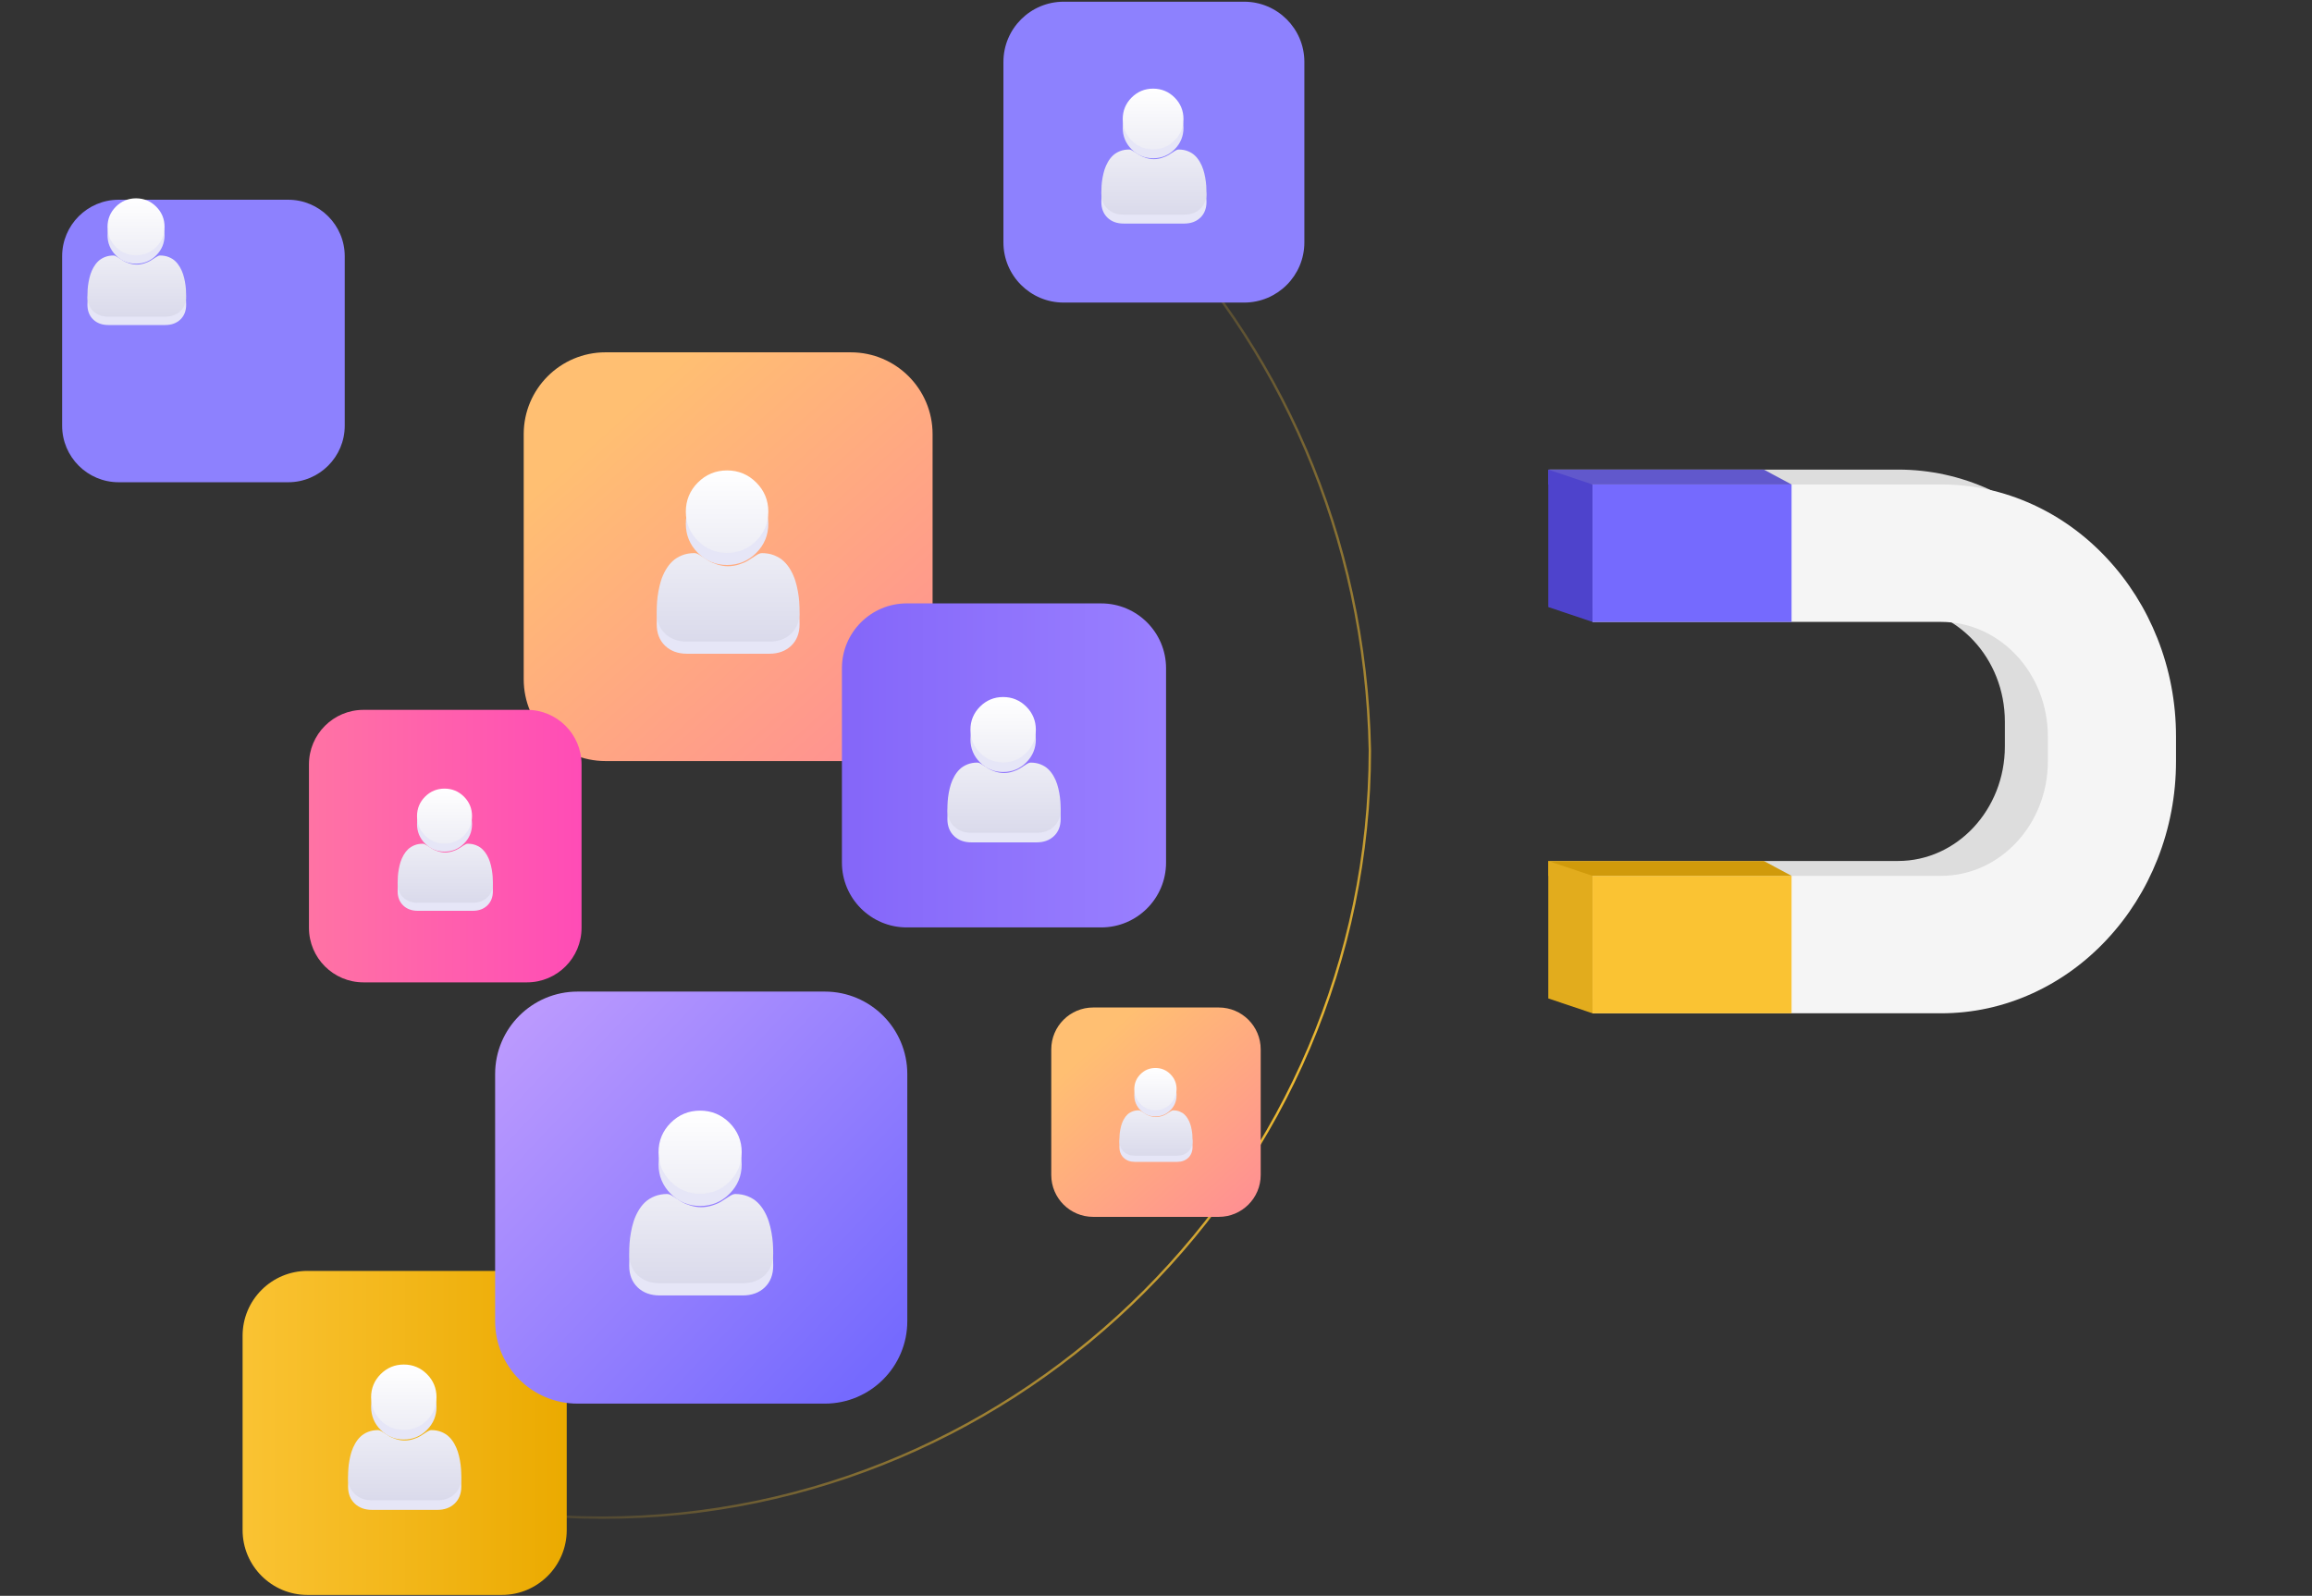
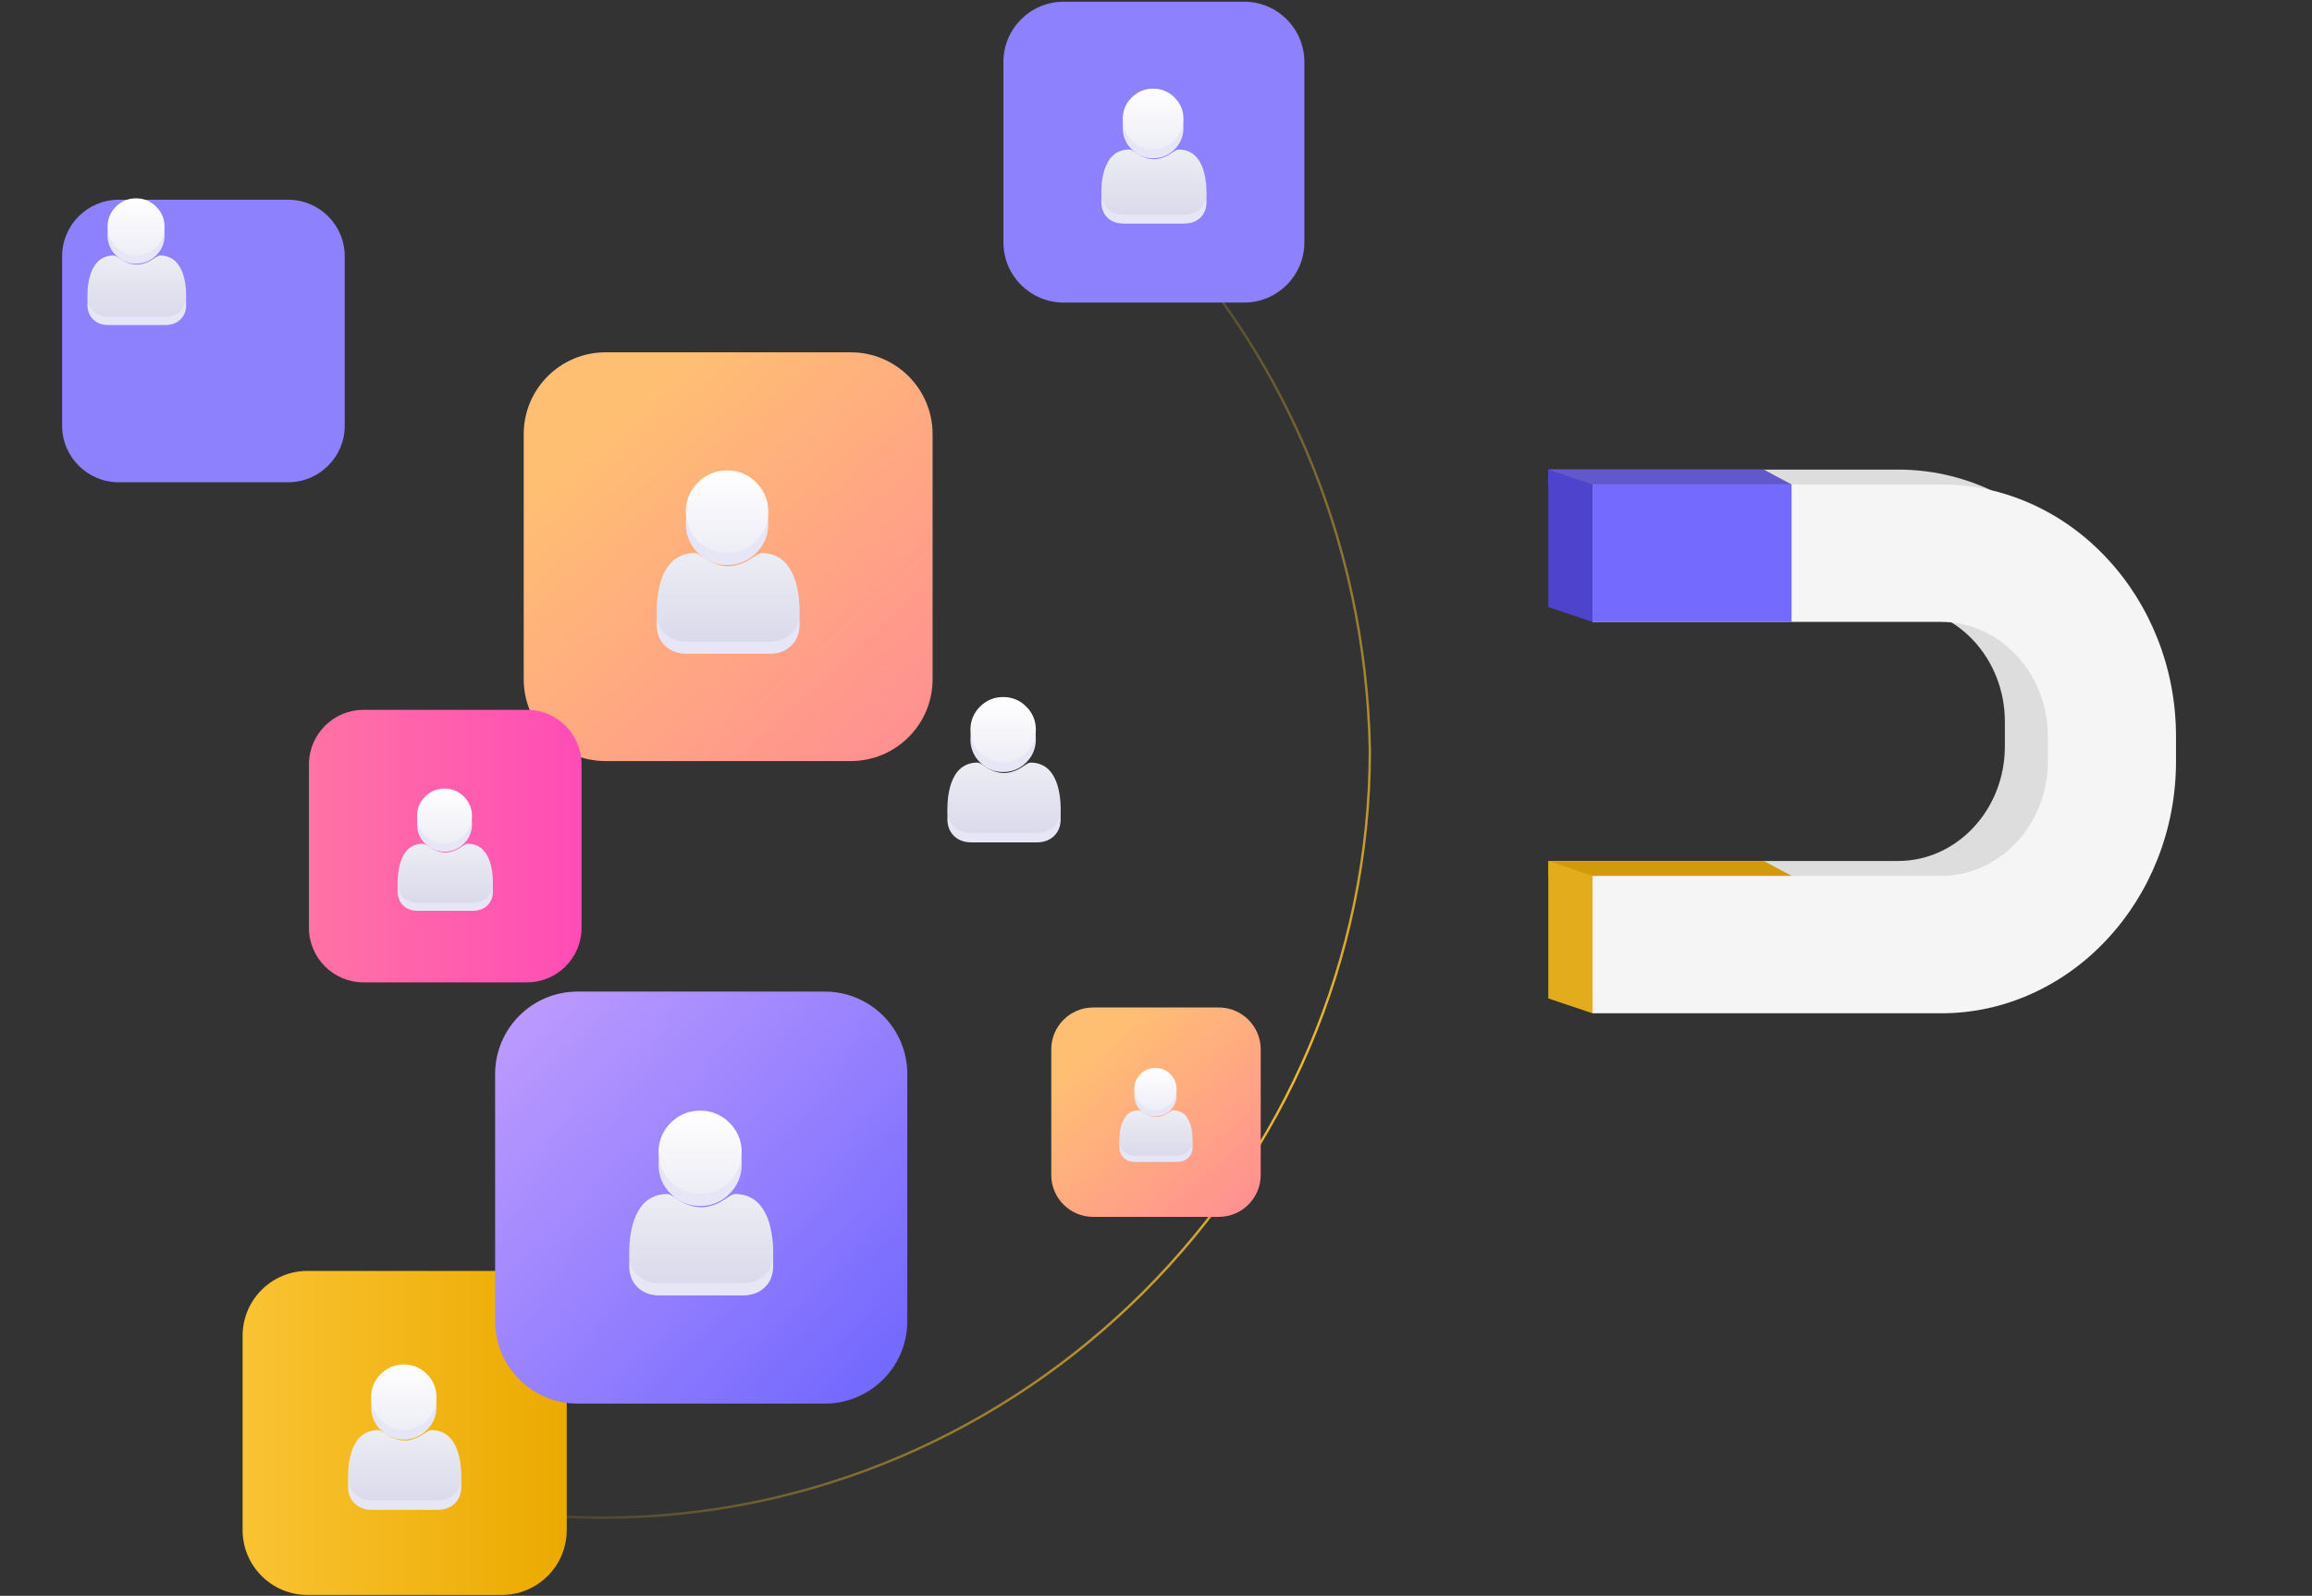
<svg xmlns="http://www.w3.org/2000/svg" width="972" height="671" viewBox="0 0 972 671" fill="none">
  <rect x="0" y="0" width="972" height="671" fill="#333333" stroke="none" />
  <mask id="mask0_452_4416" style="mask-type:alpha" maskUnits="userSpaceOnUse" x="0" y="40" width="973" height="601">
    <rect x="0.16" y="40.227" width="971.84" height="600" fill="#755BD8" />
  </mask>
  <g mask="url(#mask0_452_4416)">
    <path d="M575.913 315.443L575.913 315.434C572.444 135.027 430.197 -7.233 253.237 -7.233C72.817 -7.233 -69.445 135.024 -69.445 315.443C-69.445 495.866 76.285 638.123 253.237 638.123C430.192 638.123 575.913 492.399 575.913 315.443ZM1035.67 311.981C1035.67 744.742 685.997 1094.41 253.237 1094.41C-179.524 1094.41 -529.197 744.742 -529.197 311.981C-529.197 -120.78 -179.524 -470.45 253.237 -470.45C685.997 -470.45 1035.67 -120.78 1035.67 311.981Z" stroke="url(#paint0_radial_452_4416)" />
  </g>
  <path d="M254.57 148.142H357.684C376.664 148.142 392.072 163.546 392.072 182.523V285.62C392.072 304.597 376.664 320.002 357.684 320.002H254.57C235.589 320.002 220.176 304.597 220.176 285.615V182.523C220.176 163.546 235.584 148.137 254.57 148.137V148.142Z" fill="url(#paint1_linear_452_4416)" />
  <g style="mix-blend-mode:multiply">
    <path d="M305.676 237.563C310.443 237.563 314.567 235.851 317.939 232.485C321.31 229.115 323.017 224.991 323.017 220.226C323.017 215.46 321.31 211.337 317.934 207.966C314.563 204.596 310.438 202.889 305.672 202.889C300.905 202.889 296.781 204.596 293.409 207.971C290.038 211.341 288.331 215.465 288.331 220.231C288.331 224.996 290.038 229.12 293.409 232.49C296.781 235.861 300.91 237.568 305.672 237.568L305.676 237.563ZM336.023 258.242C335.927 256.837 335.73 255.307 335.438 253.692C335.145 252.061 334.771 250.522 334.316 249.118C333.85 247.66 333.217 246.227 332.436 244.85C331.625 243.422 330.671 242.18 329.601 241.159C328.484 240.09 327.113 239.227 325.525 238.598C323.948 237.975 322.197 237.659 320.327 237.659C319.593 237.659 318.879 237.956 317.507 238.853C316.663 239.404 315.675 240.042 314.572 240.746C313.632 241.346 312.352 241.911 310.774 242.42C309.235 242.918 307.671 243.168 306.127 243.168C304.583 243.168 303.02 242.913 301.48 242.42C299.903 241.911 298.627 241.346 297.682 240.746C296.589 240.046 295.601 239.414 294.743 238.853C293.371 237.961 292.661 237.659 291.923 237.659C290.053 237.659 288.302 237.975 286.724 238.598C285.142 239.227 283.77 240.085 282.648 241.159C281.579 242.18 280.624 243.427 279.814 244.85C279.032 246.227 278.399 247.66 277.934 249.118C277.483 250.522 277.109 252.061 276.817 253.692C276.529 255.307 276.332 256.837 276.232 258.242C276.136 259.618 276.088 261.051 276.088 262.494C276.088 266.253 277.282 269.298 279.637 271.537C281.962 273.752 285.041 274.874 288.787 274.874H323.458C327.204 274.874 330.282 273.752 332.608 271.537C334.963 269.298 336.157 266.253 336.157 262.49C336.157 261.042 336.109 259.608 336.013 258.237L336.023 258.242Z" fill="#E6E6F7" />
  </g>
  <path d="M305.676 232.477C310.443 232.477 314.567 230.765 317.939 227.395C321.31 224.024 323.017 219.901 323.017 215.135C323.017 210.369 321.31 206.246 317.934 202.875C314.563 199.505 310.438 197.798 305.672 197.798C300.905 197.798 296.781 199.505 293.409 202.875C290.038 206.246 288.331 210.369 288.331 215.135C288.331 219.901 290.038 224.024 293.409 227.395C296.781 230.765 300.91 232.477 305.672 232.477H305.676ZM336.023 253.156C335.927 251.751 335.73 250.221 335.438 248.606C335.145 246.975 334.771 245.441 334.316 244.032C333.85 242.579 333.217 241.141 332.436 239.764C331.625 238.336 330.671 237.094 329.601 236.068C328.484 234.999 327.113 234.136 325.525 233.508C323.948 232.884 322.197 232.568 320.327 232.568C319.593 232.568 318.879 232.865 317.507 233.762C316.663 234.313 315.675 234.946 314.572 235.651C313.632 236.255 312.352 236.816 310.774 237.324C309.235 237.823 307.671 238.077 306.127 238.077C304.583 238.077 303.02 237.823 301.48 237.324C299.903 236.816 298.627 236.255 297.682 235.651C296.589 234.951 295.601 234.313 294.743 233.757C293.371 232.86 292.661 232.558 291.923 232.558C290.053 232.558 288.302 232.875 286.724 233.498C285.142 234.126 283.77 234.984 282.648 236.058C281.579 237.084 280.624 238.326 279.814 239.755C279.032 241.131 278.399 242.564 277.934 244.022C277.483 245.427 277.109 246.966 276.817 248.596C276.529 250.212 276.332 251.741 276.232 253.146C276.136 254.522 276.088 255.951 276.088 257.399C276.088 261.158 277.282 264.197 279.637 266.441C281.962 268.656 285.041 269.778 288.787 269.778H323.458C327.204 269.778 330.282 268.656 332.608 266.441C334.963 264.202 336.157 261.158 336.157 257.394C336.157 255.946 336.109 254.512 336.013 253.141L336.023 253.156Z" fill="url(#paint2_linear_452_4416)" />
  <path d="M459.588 423.62H512.406C522.126 423.62 530.02 431.512 530.02 441.23V494.038C530.02 503.756 522.127 511.653 512.401 511.653H459.583C449.862 511.653 441.969 503.761 441.969 494.042V441.23C441.969 431.512 449.862 423.62 459.583 423.62H459.588Z" fill="url(#paint3_linear_452_4416)" />
  <g style="mix-blend-mode:multiply">
    <path d="M485.762 469.427C488.203 469.427 490.318 468.549 492.044 466.823C493.771 465.097 494.648 462.983 494.648 460.543C494.648 458.102 493.776 455.988 492.044 454.262C490.318 452.536 488.203 451.658 485.762 451.658C483.321 451.658 481.206 452.536 479.48 454.262C477.754 455.988 476.876 458.102 476.876 460.543C476.876 462.983 477.754 465.097 479.48 466.823C481.206 468.549 483.321 469.427 485.762 469.427ZM501.305 480.018C501.257 479.299 501.156 478.517 501.007 477.688C500.859 476.854 500.667 476.067 500.432 475.343C500.192 474.595 499.871 473.862 499.468 473.157C499.051 472.428 498.562 471.786 498.015 471.263C497.444 470.717 496.739 470.275 495.929 469.954C495.118 469.633 494.222 469.475 493.263 469.475C492.888 469.475 492.524 469.628 491.819 470.088C491.387 470.371 490.879 470.697 490.313 471.057C489.829 471.364 489.177 471.651 488.366 471.915C487.575 472.169 486.779 472.299 485.983 472.299C485.187 472.299 484.391 472.169 483.604 471.915C482.799 471.651 482.142 471.364 481.662 471.057C481.101 470.702 480.593 470.371 480.156 470.088C479.451 469.633 479.087 469.475 478.713 469.475C477.754 469.475 476.857 469.638 476.051 469.954C475.241 470.275 474.541 470.717 473.965 471.263C473.419 471.786 472.929 472.423 472.512 473.157C472.109 473.862 471.788 474.595 471.548 475.343C471.318 476.062 471.126 476.854 470.973 477.688C470.824 478.512 470.723 479.299 470.675 480.018C470.627 480.723 470.604 481.456 470.604 482.195C470.604 484.122 471.217 485.68 472.421 486.826C473.615 487.962 475.188 488.533 477.106 488.533H494.869C496.787 488.533 498.365 487.958 499.554 486.826C500.763 485.68 501.372 484.117 501.372 482.195C501.372 481.451 501.348 480.718 501.3 480.018H501.305Z" fill="#E6E6F7" />
  </g>
  <path d="M485.762 466.818C488.203 466.818 490.318 465.941 492.044 464.215C493.771 462.489 494.648 460.375 494.648 457.934C494.648 455.494 493.776 453.379 492.044 451.653C490.318 449.927 488.203 449.055 485.762 449.055C483.321 449.055 481.206 449.927 479.48 451.658C477.754 453.384 476.876 455.499 476.876 457.939C476.876 460.379 477.754 462.494 479.48 464.22C481.206 465.946 483.321 466.823 485.762 466.823V466.818ZM501.305 477.41C501.257 476.69 501.156 475.904 501.007 475.079C500.859 474.245 500.667 473.459 500.432 472.735C500.192 471.992 499.871 471.258 499.468 470.553C499.051 469.82 498.562 469.182 498.015 468.66C497.444 468.113 496.739 467.672 495.929 467.351C495.118 467.029 494.222 466.871 493.263 466.871C492.888 466.871 492.524 467.025 491.819 467.48C491.387 467.763 490.879 468.089 490.313 468.449C489.829 468.755 489.177 469.048 488.366 469.307C487.575 469.561 486.779 469.69 485.983 469.69C485.187 469.69 484.391 469.561 483.604 469.307C482.799 469.043 482.142 468.755 481.662 468.449C481.101 468.089 480.593 467.763 480.156 467.48C479.451 467.02 479.087 466.866 478.713 466.866C477.754 466.866 476.857 467.029 476.051 467.346C475.241 467.667 474.541 468.108 473.965 468.655C473.419 469.177 472.929 469.815 472.512 470.549C472.109 471.253 471.788 471.987 471.548 472.73C471.318 473.454 471.126 474.24 470.973 475.075C470.824 475.899 470.723 476.686 470.675 477.405C470.627 478.11 470.604 478.843 470.604 479.582C470.604 481.509 471.217 483.067 472.421 484.213C473.615 485.349 475.188 485.92 477.106 485.92H494.869C496.787 485.92 498.365 485.345 499.554 484.213C500.763 483.067 501.372 481.504 501.372 479.582C501.372 478.838 501.348 478.105 501.3 477.405L501.305 477.41Z" fill="url(#paint4_linear_452_4416)" />
  <path d="M447.165 0.719H523.065C537.034 0.719 548.377 12.059 548.377 26.025V101.916C548.377 115.882 537.034 127.222 523.065 127.222H447.165C433.197 127.222 421.854 115.882 421.854 101.916V26.032C421.854 12.066 433.197 0.719 447.172 0.719H447.165Z" fill="#8D81FE" />
  <g style="mix-blend-mode:multiply">
    <path d="M484.783 66.544C488.291 66.544 491.33 65.284 493.811 62.803C496.292 60.323 497.553 57.284 497.553 53.778C497.553 50.271 496.298 47.232 493.811 44.752C491.33 42.272 488.291 41.011 484.783 41.011C481.276 41.011 478.236 42.272 475.756 44.752C473.275 47.232 472.014 50.271 472.014 53.778C472.014 57.284 473.275 60.323 475.756 62.803C478.236 65.284 481.276 66.544 484.783 66.544ZM507.118 81.764C507.049 80.73 506.897 79.6 506.69 78.415C506.477 77.217 506.201 76.087 505.864 75.046C505.519 73.972 505.057 72.917 504.478 71.905C503.879 70.85 503.176 69.934 502.39 69.183C501.57 68.398 500.557 67.764 499.393 67.302C498.228 66.841 496.939 66.613 495.561 66.613C495.024 66.613 494.5 66.834 493.487 67.495C492.867 67.902 492.136 68.37 491.33 68.887C490.634 69.328 489.697 69.741 488.532 70.12C487.395 70.485 486.251 70.671 485.114 70.671C483.977 70.671 482.826 70.485 481.696 70.12C480.538 69.741 479.594 69.328 478.905 68.887C478.099 68.377 477.368 67.902 476.741 67.495C475.728 66.841 475.204 66.613 474.667 66.613C473.289 66.613 472 66.847 470.842 67.302C469.678 67.764 468.671 68.398 467.844 69.183C467.059 69.934 466.356 70.85 465.756 71.905C465.178 72.917 464.716 73.972 464.371 75.046C464.04 76.08 463.765 77.217 463.544 78.415C463.331 79.6 463.186 80.73 463.117 81.764C463.048 82.777 463.014 83.831 463.014 84.892C463.014 87.655 463.896 89.901 465.625 91.547C467.335 93.18 469.602 94 472.358 94H497.883C500.64 94 502.907 93.173 504.616 91.547C506.353 89.901 507.228 87.655 507.228 84.892C507.228 83.824 507.193 82.77 507.125 81.764H507.118Z" fill="#E6E6F7" />
  </g>
  <path d="M484.783 62.794C488.291 62.794 491.33 61.533 493.811 59.053C496.292 56.573 497.553 53.534 497.553 50.028C497.553 46.521 496.298 43.482 493.811 41.002C491.33 38.522 488.291 37.268 484.783 37.268C481.276 37.268 478.236 38.528 475.756 41.009C473.275 43.489 472.014 46.528 472.014 50.034C472.014 53.541 473.275 56.58 475.756 59.06C478.236 61.54 481.276 62.801 484.783 62.801V62.794ZM507.118 78.014C507.049 76.98 506.897 75.857 506.69 74.665C506.477 73.467 506.201 72.337 505.864 71.296C505.519 70.228 505.057 69.167 504.478 68.161C503.879 67.107 503.176 66.191 502.39 65.44C501.57 64.654 500.557 64.021 499.393 63.559C498.228 63.097 496.939 62.87 495.561 62.87C495.024 62.87 494.5 63.09 493.487 63.745C492.867 64.151 492.136 64.62 491.33 65.137C490.634 65.578 489.697 65.991 488.532 66.37C487.395 66.735 486.251 66.921 485.114 66.921C483.977 66.921 482.826 66.735 481.696 66.37C480.538 65.991 479.594 65.578 478.905 65.137C478.099 64.62 477.368 64.151 476.741 63.745C475.728 63.09 475.204 62.863 474.667 62.863C473.289 62.863 472 63.097 470.842 63.552C469.678 64.014 468.671 64.648 467.844 65.433C467.059 66.184 466.356 67.1 465.756 68.154C465.178 69.167 464.716 70.221 464.371 71.289C464.04 72.323 463.765 73.46 463.544 74.659C463.331 75.844 463.186 76.973 463.117 78.007C463.048 79.02 463.014 80.074 463.014 81.135C463.014 83.898 463.896 86.144 465.625 87.79C467.335 89.423 469.602 90.243 472.358 90.243H497.883C500.64 90.243 502.907 89.416 504.616 87.79C506.353 86.144 507.228 83.898 507.228 81.135C507.228 80.067 507.193 79.013 507.125 78.007L507.118 78.014Z" fill="url(#paint5_linear_452_4416)" />
  <path d="M49.89 83.984H121.166C134.282 83.984 144.933 94.633 144.933 107.746V179C144.933 192.114 134.282 202.769 121.159 202.769H49.89C36.774 202.769 26.123 192.12 26.123 179.007V107.746C26.123 94.633 36.774 83.984 49.89 83.984Z" fill="#8D81FE" />
  <g style="mix-blend-mode:multiply">
    <path d="M57.193 110.883C60.487 110.883 63.34 109.699 65.67 107.37C67.999 105.041 69.183 102.188 69.183 98.895C69.183 95.602 68.006 92.749 65.67 90.42C63.34 88.091 60.487 86.907 57.193 86.907C53.9 86.907 51.046 88.091 48.716 90.42C46.387 92.749 45.203 95.602 45.203 98.895C45.203 102.188 46.387 105.041 48.716 107.37C51.046 109.699 53.9 110.883 57.193 110.883ZM78.165 125.174C78.1 124.203 77.964 123.149 77.764 122.03C77.563 120.904 77.304 119.843 76.987 118.866C76.664 117.857 76.23 116.867 75.686 115.916C75.124 114.926 74.463 114.066 73.726 113.361C72.956 112.623 72.005 112.028 70.911 111.594C69.817 111.161 68.608 110.947 67.313 110.947C66.809 110.947 66.317 111.155 65.366 111.776C64.783 112.157 64.097 112.597 63.34 113.082C62.687 113.496 61.807 113.885 60.713 114.24C59.645 114.583 58.571 114.758 57.504 114.758C56.436 114.758 55.355 114.583 54.294 114.24C53.207 113.885 52.321 113.496 51.673 113.082C50.916 112.597 50.23 112.157 49.642 111.776C48.691 111.155 48.199 110.947 47.694 110.947C46.4 110.947 45.19 111.167 44.103 111.594C43.009 112.028 42.064 112.623 41.288 113.361C40.55 114.066 39.89 114.926 39.327 115.916C38.784 116.867 38.35 117.857 38.027 118.866C37.716 119.836 37.457 120.904 37.25 122.03C37.05 123.142 36.914 124.203 36.849 125.174C36.784 126.125 36.752 127.114 36.752 128.111C36.752 130.705 37.58 132.814 39.204 134.36C40.809 135.887 42.938 136.663 45.526 136.663H69.494C72.082 136.663 74.211 135.887 75.816 134.36C77.447 132.814 78.268 130.705 78.268 128.111C78.268 127.108 78.236 126.118 78.171 125.174H78.165Z" fill="#E6E6F7" />
  </g>
  <path d="M57.193 107.362C60.487 107.362 63.34 106.178 65.67 103.849C67.999 101.52 69.183 98.667 69.183 95.374C69.183 92.082 68.006 89.229 65.67 86.9C63.34 84.571 60.487 83.387 57.193 83.387C53.9 83.387 51.046 84.571 48.716 86.9C46.387 89.229 45.203 92.082 45.203 95.374C45.203 98.667 46.387 101.514 48.716 103.849C51.046 106.178 53.9 107.362 57.193 107.362ZM78.165 121.653C78.1 120.683 77.964 119.628 77.764 118.509C77.563 117.383 77.304 116.322 76.987 115.346C76.664 114.343 76.23 113.346 75.686 112.402C75.124 111.412 74.463 110.552 73.726 109.847C72.956 109.109 72.005 108.514 70.911 108.08C69.817 107.647 68.608 107.433 67.313 107.433C66.809 107.433 66.317 107.64 65.366 108.262C64.783 108.643 64.097 109.083 63.34 109.568C62.687 109.982 61.807 110.377 60.713 110.726C59.645 111.069 58.571 111.244 57.504 111.244C56.436 111.244 55.355 111.069 54.294 110.726C53.207 110.371 52.321 109.982 51.673 109.568C50.916 109.083 50.23 108.643 49.642 108.262C48.691 107.647 48.199 107.433 47.694 107.433C46.4 107.433 45.19 107.653 44.103 108.08C43.009 108.514 42.064 109.109 41.288 109.847C40.55 110.552 39.89 111.412 39.327 112.402C38.784 113.353 38.35 114.343 38.027 115.346C37.716 116.316 37.457 117.383 37.25 118.509C37.05 119.622 36.914 120.683 36.849 121.653C36.784 122.604 36.752 123.594 36.752 124.59C36.752 127.184 37.58 129.293 39.204 130.84C40.809 132.373 42.938 133.143 45.526 133.143H69.494C72.082 133.143 74.211 132.366 75.816 130.84C77.447 129.293 78.268 127.184 78.268 124.59C78.268 123.588 78.236 122.598 78.171 121.653H78.165Z" fill="url(#paint6_linear_452_4416)" />
  <path d="M129.258 534.384H210.998C226.046 534.384 238.261 546.595 238.261 561.641V643.364C238.261 658.409 226.046 670.621 210.998 670.621H129.253C114.205 670.621 101.99 658.409 101.99 643.364V561.636C101.99 546.591 114.205 534.379 129.253 534.379L129.258 534.384Z" fill="url(#paint7_linear_452_4416)" />
  <g style="mix-blend-mode:multiply">
    <path d="M169.767 605.274C173.546 605.274 176.816 603.917 179.487 601.247C182.163 598.576 183.516 595.306 183.516 591.528C183.516 587.75 182.163 584.48 179.487 581.81C176.816 579.139 173.546 577.782 169.767 577.782C165.988 577.782 162.717 579.139 160.046 581.81C157.375 584.48 156.018 587.75 156.018 591.528C156.018 595.306 157.375 598.576 160.046 601.247C162.717 603.917 165.988 605.274 169.767 605.274ZM193.826 621.667C193.749 620.554 193.591 619.341 193.361 618.061C193.131 616.771 192.829 615.549 192.474 614.437C192.105 613.281 191.606 612.145 190.982 611.056C190.34 609.925 189.582 608.937 188.733 608.127C187.846 607.278 186.762 606.597 185.506 606.099C184.254 605.605 182.868 605.356 181.382 605.356C180.801 605.356 180.236 605.595 179.147 606.3C178.48 606.736 177.694 607.24 176.821 607.801C176.073 608.276 175.061 608.726 173.81 609.129C172.587 609.522 171.349 609.723 170.127 609.723C168.904 609.723 167.666 609.522 166.444 609.129C165.192 608.726 164.18 608.276 163.437 607.801C162.569 607.249 161.787 606.741 161.106 606.3C160.017 605.591 159.456 605.356 158.871 605.356C157.385 605.356 156.004 605.605 154.752 606.104C153.496 606.602 152.412 607.283 151.525 608.132C150.676 608.942 149.923 609.93 149.28 611.061C148.662 612.15 148.158 613.291 147.789 614.441C147.434 615.554 147.132 616.776 146.902 618.066C146.671 619.346 146.513 620.559 146.441 621.671C146.365 622.765 146.326 623.896 146.326 625.042C146.326 628.019 147.271 630.436 149.141 632.215C150.987 633.969 153.428 634.856 156.392 634.856H183.875C186.844 634.856 189.285 633.969 191.131 632.215C193.001 630.436 193.946 628.024 193.946 625.042C193.946 623.891 193.908 622.76 193.831 621.671L193.826 621.667Z" fill="#E6E6F7" />
  </g>
  <path d="M169.767 601.237C173.546 601.237 176.816 599.88 179.487 597.21C182.163 594.539 183.516 591.269 183.516 587.491C183.516 583.713 182.163 580.443 179.487 577.772C176.816 575.102 173.546 573.745 169.767 573.745C165.988 573.745 162.717 575.102 160.046 577.772C157.375 580.443 156.018 583.713 156.018 587.491C156.018 591.269 157.375 594.539 160.046 597.21C162.717 599.88 165.988 601.237 169.767 601.237ZM193.826 617.63C193.749 616.517 193.591 615.304 193.361 614.024C193.131 612.734 192.829 611.512 192.474 610.399C192.105 609.249 191.606 608.108 190.982 607.019C190.34 605.888 189.582 604.9 188.733 604.09C187.846 603.241 186.762 602.56 185.506 602.062C184.254 601.568 182.868 601.318 181.382 601.318C180.801 601.318 180.236 601.553 179.147 602.263C178.48 602.699 177.694 603.203 176.821 603.764C176.073 604.243 175.061 604.689 173.81 605.092C172.587 605.485 171.349 605.686 170.127 605.686C168.904 605.686 167.666 605.485 166.444 605.092C165.192 604.689 164.18 604.243 163.437 603.769C162.569 603.212 161.787 602.709 161.106 602.268C160.017 601.558 159.456 601.318 158.871 601.318C157.385 601.318 156.004 601.573 154.752 602.066C153.496 602.565 152.412 603.246 151.525 604.095C150.676 604.905 149.923 605.892 149.28 607.024C148.662 608.112 148.158 609.253 147.789 610.404C147.434 611.521 147.132 612.739 146.902 614.029C146.671 615.309 146.513 616.522 146.441 617.634C146.365 618.727 146.326 619.859 146.326 621.005C146.326 623.982 147.271 626.394 149.141 628.173C150.987 629.928 153.428 630.819 156.392 630.819H183.875C186.844 630.819 189.285 629.932 191.131 628.173C193.001 626.394 193.946 623.982 193.946 621.005C193.946 619.854 193.908 618.723 193.831 617.634L193.826 617.63Z" fill="url(#paint8_linear_452_4416)" />
-   <path d="M381.225 253.714H462.965C478.013 253.714 490.228 265.925 490.228 280.971V362.694C490.228 377.739 478.013 389.951 462.965 389.951H381.22C366.171 389.951 353.957 377.739 353.957 362.694V280.966C353.957 265.921 366.171 253.709 381.22 253.709L381.225 253.714Z" fill="url(#paint9_linear_452_4416)" />
  <g style="mix-blend-mode:multiply">
    <path d="M421.737 324.609C425.516 324.609 428.786 323.252 431.457 320.582C434.133 317.911 435.486 314.641 435.486 310.863C435.486 307.085 434.133 303.815 431.457 301.145C428.786 298.474 425.516 297.117 421.737 297.117C417.958 297.117 414.687 298.474 412.016 301.145C409.345 303.815 407.988 307.085 407.988 310.863C407.988 314.641 409.345 317.906 412.016 320.582C414.687 323.252 417.958 324.609 421.737 324.609ZM445.796 341.002C445.719 339.889 445.561 338.676 445.336 337.396C445.101 336.106 444.803 334.884 444.448 333.771C444.079 332.616 443.58 331.48 442.957 330.391C442.314 329.26 441.557 328.272 440.708 327.462C439.821 326.613 438.737 325.932 437.48 325.434C436.229 324.94 434.843 324.691 433.356 324.691C432.776 324.691 432.21 324.93 431.122 325.635C430.455 326.071 429.669 326.575 428.796 327.136C428.048 327.61 427.036 328.061 425.784 328.464C424.561 328.857 423.324 329.058 422.101 329.058C420.878 329.058 419.641 328.857 418.418 328.464C417.167 328.061 416.155 327.61 415.411 327.136C414.543 326.584 413.762 326.076 413.081 325.635C411.992 324.926 411.431 324.686 410.846 324.686C409.359 324.686 407.978 324.94 406.727 325.434C405.47 325.932 404.386 326.613 403.499 327.462C402.65 328.272 401.897 329.26 401.255 330.391C400.636 331.48 400.133 332.621 399.763 333.771C399.409 334.884 399.106 336.106 398.876 337.396C398.646 338.676 398.488 339.889 398.416 341.002C398.339 342.095 398.301 343.226 398.301 344.372C398.301 347.35 399.246 349.766 401.116 351.545C402.962 353.3 405.403 354.191 408.367 354.191H435.85C438.818 354.191 441.259 353.304 443.106 351.545C444.976 349.766 445.921 347.354 445.921 344.372C445.921 343.222 445.882 342.09 445.806 341.002H445.796Z" fill="#E6E6F7" />
  </g>
  <path d="M421.737 320.572C425.516 320.572 428.786 319.215 431.457 316.545C434.133 313.874 435.486 310.604 435.486 306.826C435.486 303.048 434.133 299.778 431.457 297.108C428.786 294.437 425.516 293.08 421.737 293.08C417.958 293.08 414.687 294.437 412.016 297.108C409.345 299.778 407.988 303.048 407.988 306.826C407.988 310.604 409.345 313.874 412.016 316.545C414.687 319.215 417.958 320.572 421.737 320.572ZM445.796 336.965C445.719 335.852 445.561 334.639 445.336 333.359C445.101 332.069 444.803 330.851 444.448 329.734C444.079 328.584 443.58 327.443 442.957 326.354C442.314 325.223 441.557 324.235 440.708 323.425C439.821 322.576 438.737 321.895 437.48 321.397C436.229 320.903 434.843 320.653 433.356 320.653C432.776 320.653 432.21 320.888 431.122 321.603C430.455 322.039 429.669 322.543 428.796 323.099C428.048 323.578 427.036 324.024 425.784 324.427C424.561 324.82 423.324 325.021 422.101 325.021C420.878 325.021 419.641 324.82 418.418 324.427C417.167 324.024 416.155 323.578 415.411 323.099C414.543 322.543 413.762 322.039 413.081 321.598C411.992 320.888 411.431 320.649 410.846 320.649C409.359 320.649 407.978 320.898 406.727 321.397C405.47 321.895 404.386 322.576 403.499 323.425C402.65 324.235 401.897 325.223 401.255 326.354C400.636 327.443 400.133 328.584 399.763 329.734C399.409 330.851 399.106 332.069 398.876 333.359C398.646 334.639 398.488 335.852 398.416 336.969C398.339 338.062 398.301 339.194 398.301 340.34C398.301 343.317 399.246 345.729 401.116 347.508C402.962 349.263 405.403 350.154 408.367 350.154H435.85C438.818 350.154 441.259 349.267 443.106 347.508C444.976 345.734 445.921 343.317 445.921 340.34C445.921 339.189 445.882 338.058 445.806 336.969L445.796 336.965Z" fill="url(#paint10_linear_452_4416)" />
  <path d="M152.813 298.469H221.559C234.214 298.469 244.49 308.742 244.49 321.394V390.126C244.49 402.778 234.214 413.051 221.559 413.051H152.813C140.158 413.051 129.889 402.778 129.889 390.131V321.4C129.889 308.748 140.164 298.474 152.819 298.474L152.813 298.469Z" fill="url(#paint11_linear_452_4416)" />
  <g style="mix-blend-mode:multiply">
    <path d="M186.884 358.09C190.061 358.09 192.813 356.949 195.063 354.706C197.312 352.457 198.448 349.71 198.448 346.534C198.448 343.359 197.312 340.607 195.063 338.358C192.813 336.114 190.066 334.973 186.884 334.973C183.702 334.973 180.955 336.114 178.711 338.358C176.462 340.601 175.326 343.353 175.326 346.529C175.326 349.705 176.468 352.457 178.711 354.7C180.961 356.949 183.708 358.085 186.884 358.085V358.09ZM207.113 371.879C207.051 370.941 206.915 369.923 206.723 368.844C206.525 367.759 206.276 366.731 205.977 365.798C205.666 364.826 205.248 363.871 204.722 362.956C204.18 362.006 203.546 361.176 202.834 360.492C202.088 359.78 201.173 359.204 200.116 358.786C199.064 358.367 197.9 358.158 196.651 358.158C196.159 358.158 195.685 358.356 194.775 358.955C194.209 359.322 193.554 359.746 192.819 360.215C192.192 360.616 191.338 360.995 190.287 361.334C189.258 361.667 188.218 361.831 187.189 361.831C186.161 361.831 185.121 361.662 184.092 361.334C183.041 360.995 182.187 360.616 181.56 360.221C180.831 359.757 180.175 359.334 179.599 358.961C178.683 358.367 178.208 358.164 177.722 358.164C176.473 358.164 175.309 358.373 174.258 358.791C173.201 359.209 172.291 359.786 171.545 360.498C170.832 361.181 170.194 362.006 169.657 362.961C169.137 363.877 168.713 364.838 168.402 365.804C168.103 366.742 167.848 367.77 167.656 368.85C167.464 369.929 167.334 370.946 167.266 371.884C167.204 372.8 167.17 373.755 167.17 374.721C167.17 377.224 167.967 379.253 169.538 380.75C171.087 382.225 173.144 382.971 175.637 382.971H198.754C201.252 382.971 203.303 382.225 204.852 380.75C206.423 379.253 207.22 377.224 207.22 374.721C207.22 373.755 207.186 372.8 207.124 371.89L207.113 371.879Z" fill="#E6E6F7" />
  </g>
  <path d="M186.884 354.698C190.061 354.698 192.813 353.556 195.063 351.313C197.312 349.064 198.448 346.318 198.448 343.142C198.448 339.966 197.312 337.214 195.063 334.971C192.813 332.722 190.066 331.586 186.884 331.586C183.702 331.586 180.955 332.727 178.711 334.971C176.462 337.22 175.326 339.966 175.326 343.142C175.326 346.318 176.468 349.07 178.711 351.313C180.961 353.562 183.708 354.698 186.884 354.698ZM207.113 368.486C207.051 367.548 206.915 366.531 206.723 365.451C206.525 364.367 206.276 363.338 205.977 362.4C205.666 361.434 205.248 360.473 204.722 359.558C204.18 358.603 203.546 357.778 202.834 357.094C202.088 356.382 201.173 355.805 200.116 355.387C199.064 354.969 197.9 354.76 196.651 354.76C196.159 354.76 195.685 354.958 194.775 355.557C194.209 355.924 193.554 356.348 192.819 356.817C192.192 357.218 191.338 357.597 190.287 357.936C189.258 358.269 188.218 358.439 187.189 358.439C186.161 358.439 185.121 358.269 184.092 357.936C183.041 357.597 182.187 357.224 181.56 356.823C180.831 356.354 180.175 355.93 179.599 355.562C178.683 354.969 178.208 354.766 177.722 354.766C176.473 354.766 175.309 354.975 174.258 355.393C173.201 355.811 172.291 356.388 171.545 357.1C170.832 357.783 170.194 358.608 169.657 359.563C169.137 360.479 168.713 361.439 168.402 362.406C168.103 363.344 167.848 364.372 167.656 365.457C167.464 366.531 167.334 367.554 167.266 368.492C167.204 369.407 167.17 370.362 167.17 371.328C167.17 373.832 167.967 375.86 169.538 377.358C171.087 378.833 173.144 379.584 175.637 379.584H198.754C201.252 379.584 203.303 378.838 204.852 377.358C206.423 375.866 207.22 373.837 207.22 371.328C207.22 370.362 207.186 369.407 207.124 368.492L207.113 368.486Z" fill="url(#paint12_linear_452_4416)" />
  <path d="M242.825 416.932H346.774C365.908 416.932 381.441 432.461 381.441 451.591V555.518C381.441 574.648 365.908 590.178 346.774 590.178H242.825C223.691 590.178 208.158 574.648 208.158 555.518V451.591C208.158 432.461 223.691 416.932 242.825 416.932V416.932Z" fill="url(#paint13_linear_452_4416)" />
  <g style="mix-blend-mode:multiply">
    <path d="M294.338 507.077C299.143 507.077 303.301 505.356 306.701 501.956C310.101 498.557 311.823 494.4 311.823 489.596C311.823 484.792 310.101 480.635 306.701 477.236C303.301 473.837 299.143 472.115 294.338 472.115C289.533 472.115 285.375 473.837 281.98 477.236C278.58 480.635 276.858 484.792 276.858 489.591C276.858 494.391 278.585 498.552 281.98 501.952C285.38 505.346 289.538 507.072 294.338 507.072V507.077ZM324.929 527.924C324.828 526.509 324.632 524.966 324.339 523.34C324.042 521.7 323.663 520.147 323.212 518.728C322.742 517.261 322.105 515.813 321.318 514.427C320.498 512.989 319.539 511.733 318.46 510.702C317.333 509.623 315.952 508.755 314.355 508.122C312.763 507.494 310.998 507.173 309.113 507.173C308.375 507.173 307.656 507.475 306.27 508.376C305.421 508.933 304.423 509.575 303.311 510.285C302.361 510.889 301.071 511.459 299.484 511.972C297.93 512.471 296.357 512.73 294.799 512.73C293.24 512.73 291.667 512.476 290.113 511.972C288.526 511.459 287.236 510.889 286.287 510.285C285.184 509.58 284.186 508.937 283.323 508.376C281.942 507.475 281.222 507.173 280.484 507.173C278.594 507.173 276.835 507.494 275.242 508.122C273.645 508.755 272.264 509.623 271.133 510.702C270.054 511.733 269.094 512.984 268.274 514.427C267.488 515.813 266.85 517.261 266.38 518.728C265.929 520.147 265.546 521.696 265.253 523.34C264.961 524.966 264.764 526.509 264.663 527.924C264.567 529.314 264.52 530.757 264.52 532.21C264.52 535.998 265.723 539.066 268.097 541.329C270.442 543.559 273.545 544.69 277.319 544.69H312.269C316.043 544.69 319.146 543.559 321.491 541.329C323.865 539.071 325.068 536.003 325.068 532.21C325.068 530.748 325.02 529.305 324.924 527.924H324.929Z" fill="#E6E6F7" />
  </g>
  <path d="M294.338 501.945C299.143 501.945 303.301 500.224 306.701 496.825C310.101 493.425 311.823 489.269 311.823 484.469C311.823 479.67 310.101 475.508 306.701 472.109C303.301 468.714 299.143 466.988 294.338 466.988C289.533 466.988 285.375 468.709 281.98 472.109C278.58 475.508 276.858 479.665 276.858 484.469C276.858 489.273 278.585 493.43 281.98 496.825C285.38 500.224 289.538 501.945 294.338 501.945ZM324.929 522.792C324.828 521.378 324.632 519.834 324.339 518.208C324.042 516.569 323.663 515.015 323.212 513.596C322.742 512.129 322.105 510.681 321.318 509.295C320.498 507.852 319.539 506.601 318.46 505.57C317.333 504.491 315.952 503.623 314.355 502.99C312.763 502.362 310.998 502.041 309.113 502.041C308.375 502.041 307.656 502.343 306.27 503.245C305.421 503.801 304.423 504.438 303.311 505.153C302.361 505.762 301.071 506.327 299.484 506.841C297.93 507.344 296.357 507.598 294.799 507.598C293.24 507.598 291.667 507.344 290.113 506.841C288.526 506.327 287.236 505.762 286.287 505.153C285.184 504.448 284.186 503.806 283.323 503.245C281.942 502.343 281.222 502.036 280.484 502.036C278.594 502.036 276.835 502.358 275.242 502.986C273.645 503.619 272.264 504.486 271.133 505.565C270.054 506.596 269.094 507.847 268.274 509.291C267.488 510.676 266.85 512.124 266.38 513.591C265.929 515.01 265.546 516.559 265.253 518.204C264.961 519.829 264.764 521.373 264.663 522.792C264.567 524.178 264.52 525.621 264.52 527.078C264.52 530.866 265.723 533.934 268.097 536.193C270.442 538.422 273.545 539.554 277.319 539.554H312.269C316.043 539.554 319.146 538.422 321.491 536.193C323.865 533.934 325.068 530.866 325.068 527.073C325.068 525.611 325.02 524.173 324.924 522.787L324.929 522.792Z" fill="url(#paint14_linear_452_4416)" />
  <path d="M896.747 303.401V313.861C896.747 328.121 894.117 341.988 888.935 355.078C883.947 367.671 876.82 378.987 867.757 388.711C858.694 398.434 848.144 406.078 836.405 411.426C824.202 416.986 811.276 419.806 797.981 419.806H651.449V362.013H797.981C822.738 362.013 842.874 340.409 842.874 313.856V303.397C842.874 276.843 822.738 255.239 797.981 255.239H651.449V197.446H797.981C811.272 197.446 824.202 200.266 836.405 205.827C848.144 211.174 858.694 218.819 867.757 228.542C876.82 238.265 883.947 249.581 888.935 262.175C894.117 275.264 896.747 289.131 896.747 303.392V303.401Z" fill="#DDDDDD" />
  <path d="M914.826 309.653V320.112C914.826 334.373 912.195 348.24 907.013 361.33C902.025 373.923 894.898 385.239 885.835 394.962C876.772 404.686 866.223 412.33 854.483 417.678C842.28 423.238 829.355 426.058 816.059 426.058H669.527V368.265H816.059C840.812 368.265 860.952 346.661 860.952 320.108V309.649C860.952 283.095 840.812 261.491 816.059 261.491H669.527V203.698H816.059C829.355 203.698 842.28 206.518 854.483 212.079C866.223 217.426 876.772 225.071 885.835 234.794C894.898 244.517 902.025 255.833 907.013 268.427C912.195 281.516 914.826 295.383 914.826 309.644V309.653Z" fill="#F5F5F5" />
-   <path d="M753.203 368.27H669.529V426.062H753.203V368.27Z" fill="#FAC333" />
+   <path d="M753.203 368.27H669.529H753.203V368.27Z" fill="#FAC333" />
  <path d="M753.203 203.708H669.529V261.501H753.203V203.708Z" fill="#756AFE" />
  <path d="M741.551 362.019L753.207 368.27H650.926V362.019H741.551Z" fill="#D09A0B" />
  <path d="M741.551 197.457L753.207 203.707H650.926V197.457H741.551Z" fill="#6158CC" />
  <path d="M650.926 419.812V362.019L669.529 368.27V426.063L650.926 419.812Z" fill="#E2AC1D" />
  <path d="M650.926 255.245V197.457L669.529 203.707V261.496L650.926 255.245Z" fill="#4E43CC" />
  <defs>
    <radialGradient id="paint0_radial_452_4416" cx="0" cy="0" r="1" gradientUnits="userSpaceOnUse" gradientTransform="translate(570.953 470.011) rotate(-5.629) scale(433.196 433.197)">
      <stop stop-color="#FAC333" />
      <stop offset="1" stop-color="#FAC333" stop-opacity="0" />
    </radialGradient>
    <linearGradient id="paint1_linear_452_4416" x1="378.573" y1="314.546" x2="256.161" y2="178.504" gradientUnits="userSpaceOnUse">
      <stop stop-color="#FF9092" />
      <stop offset="1" stop-color="#FFBF72" />
    </linearGradient>
    <linearGradient id="paint2_linear_452_4416" x1="306.132" y1="269.788" x2="306.132" y2="197.798" gradientUnits="userSpaceOnUse">
      <stop stop-color="#DADAEB" />
      <stop offset="1" stop-color="white" />
    </linearGradient>
    <linearGradient id="paint3_linear_452_4416" x1="523.105" y1="508.857" x2="460.398" y2="439.17" gradientUnits="userSpaceOnUse">
      <stop stop-color="#FF9092" />
      <stop offset="1" stop-color="#FFBF72" />
    </linearGradient>
    <linearGradient id="paint4_linear_452_4416" x1="485.997" y1="485.93" x2="485.997" y2="449.055" gradientUnits="userSpaceOnUse">
      <stop stop-color="#DADAEB" />
      <stop offset="1" stop-color="white" />
    </linearGradient>
    <linearGradient id="paint5_linear_452_4416" x1="485.114" y1="90.264" x2="485.114" y2="37.268" gradientUnits="userSpaceOnUse">
      <stop stop-color="#DADAEB" />
      <stop offset="1" stop-color="white" />
    </linearGradient>
    <linearGradient id="paint6_linear_452_4416" x1="57.51" y1="133.149" x2="57.51" y2="83.393" gradientUnits="userSpaceOnUse">
      <stop stop-color="#DADAEB" />
      <stop offset="1" stop-color="white" />
    </linearGradient>
    <linearGradient id="paint7_linear_452_4416" x1="101.995" y1="602.505" x2="238.261" y2="602.505" gradientUnits="userSpaceOnUse">
      <stop stop-color="#FAC333" />
      <stop offset="1" stop-color="#EBAA00" />
    </linearGradient>
    <linearGradient id="paint8_linear_452_4416" x1="170.127" y1="630.815" x2="170.127" y2="573.745" gradientUnits="userSpaceOnUse">
      <stop stop-color="#DADAEB" />
      <stop offset="1" stop-color="white" />
    </linearGradient>
    <linearGradient id="paint9_linear_452_4416" x1="353.962" y1="321.835" x2="490.232" y2="321.835" gradientUnits="userSpaceOnUse">
      <stop stop-color="#8466F9" />
      <stop offset="1" stop-color="#9A80FF" />
    </linearGradient>
    <linearGradient id="paint10_linear_452_4416" x1="422.096" y1="350.15" x2="422.096" y2="293.085" gradientUnits="userSpaceOnUse">
      <stop stop-color="#DADAEB" />
      <stop offset="1" stop-color="white" />
    </linearGradient>
    <linearGradient id="paint11_linear_452_4416" x1="129.883" y1="355.757" x2="244.484" y2="355.757" gradientUnits="userSpaceOnUse">
      <stop stop-color="#FF73A4" />
      <stop offset="1" stop-color="#FF4CB6" />
    </linearGradient>
    <linearGradient id="paint12_linear_452_4416" x1="187.189" y1="379.573" x2="187.189" y2="331.58" gradientUnits="userSpaceOnUse">
      <stop stop-color="#DADAEB" />
      <stop offset="1" stop-color="white" />
    </linearGradient>
    <linearGradient id="paint13_linear_452_4416" x1="212.949" y1="426.535" x2="368.342" y2="572.821" gradientUnits="userSpaceOnUse">
      <stop stop-color="#BD9BFE" />
      <stop offset="1" stop-color="#756AFE" />
    </linearGradient>
    <linearGradient id="paint14_linear_452_4416" x1="294.799" y1="539.558" x2="294.799" y2="466.988" gradientUnits="userSpaceOnUse">
      <stop stop-color="#DADAEB" />
      <stop offset="1" stop-color="white" />
    </linearGradient>
  </defs>
</svg>